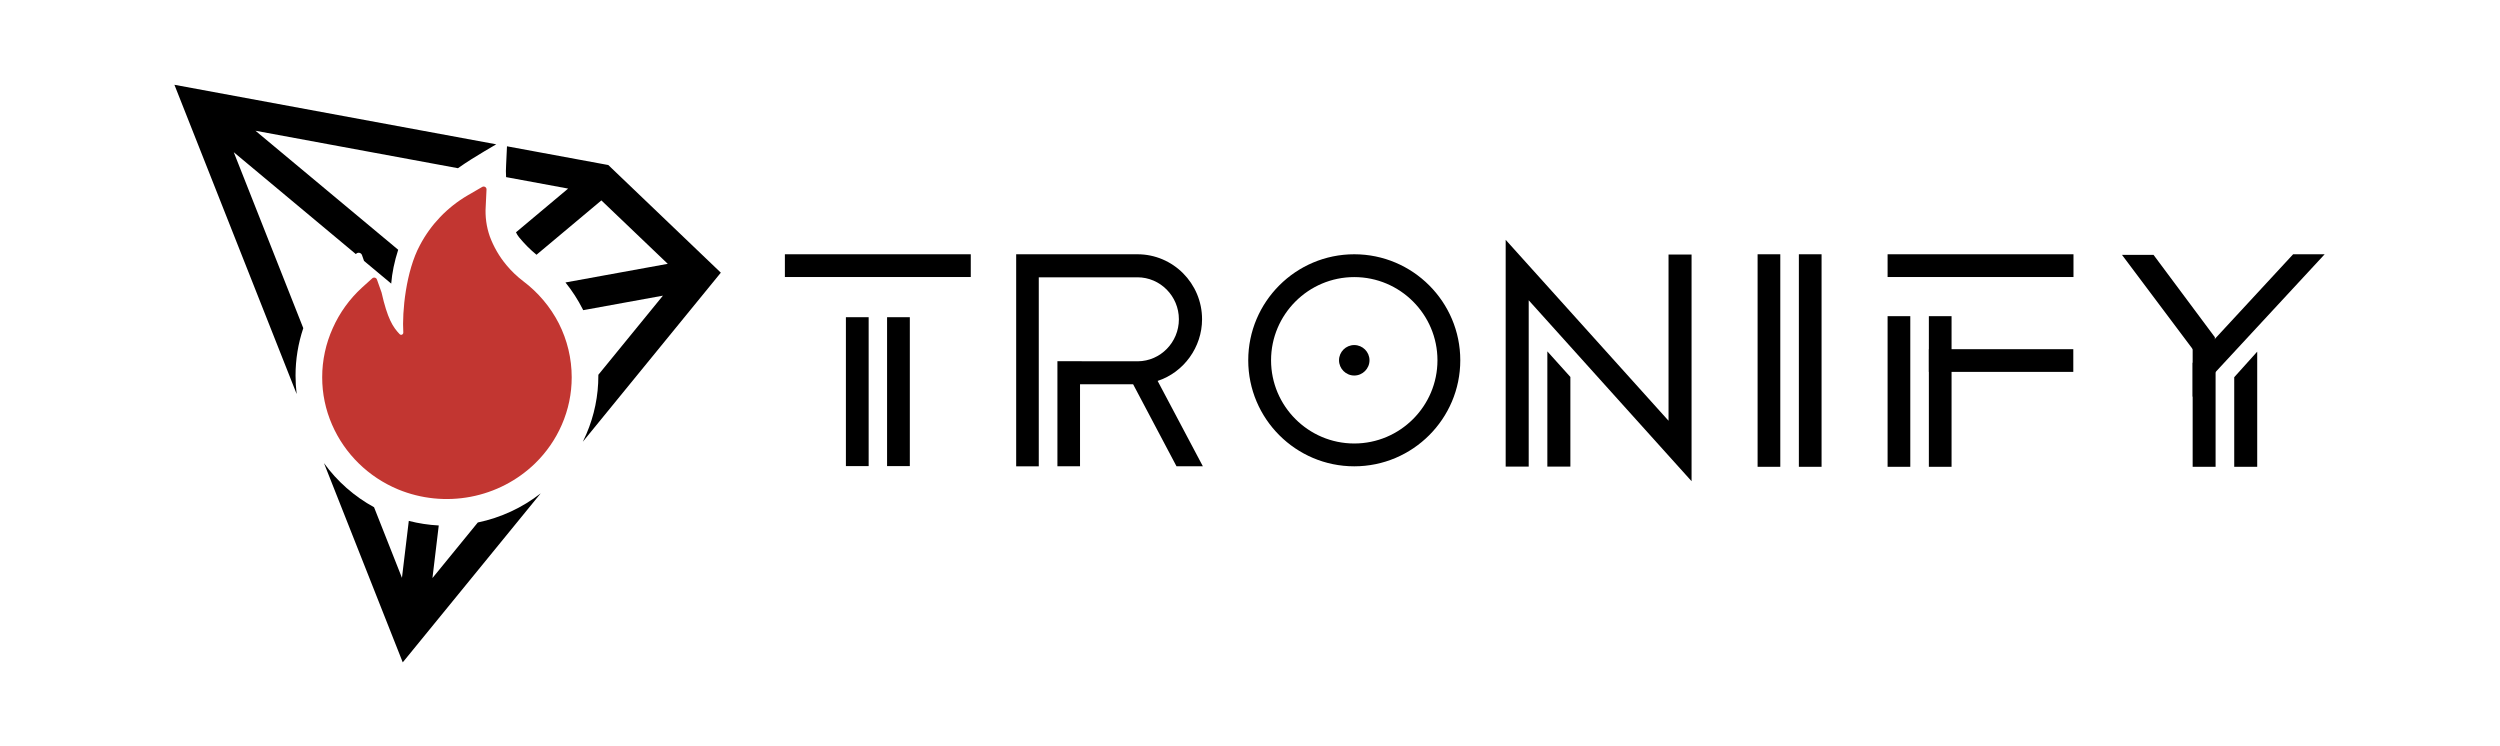
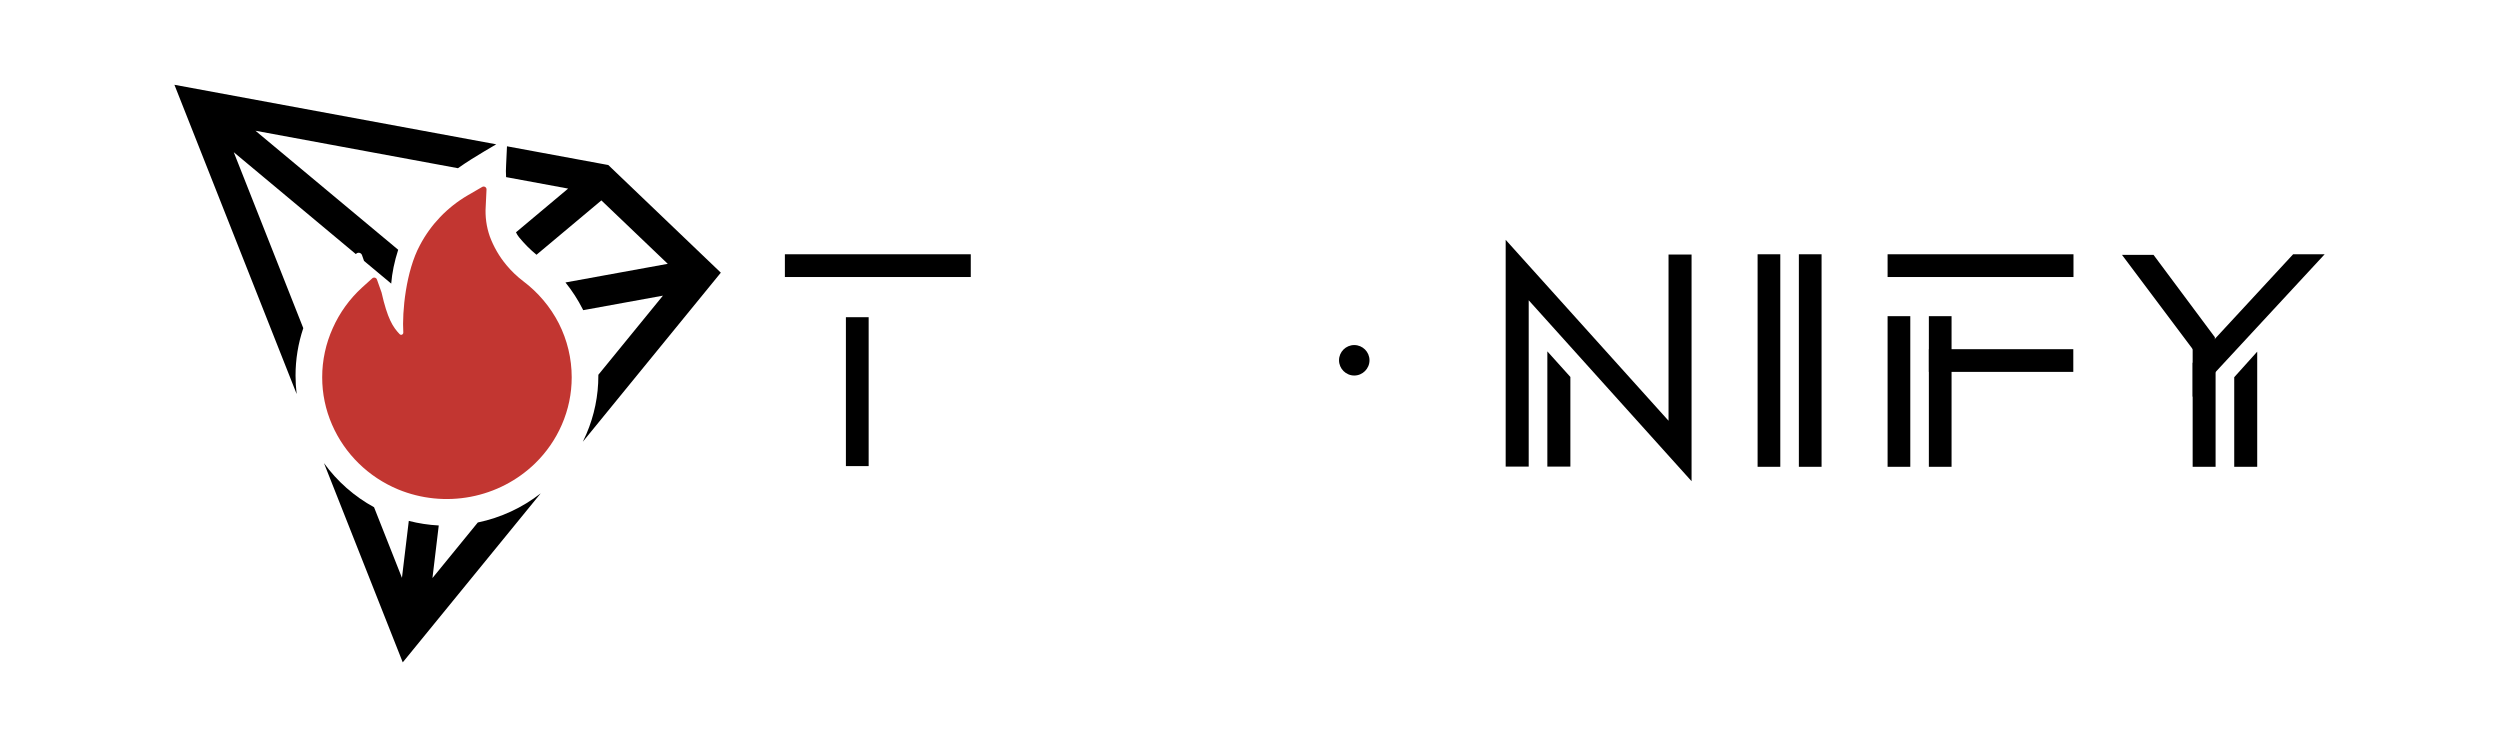
<svg xmlns="http://www.w3.org/2000/svg" width="1032" height="308" viewBox="0 0 1032 308" fill="none">
  <path d="M931.777 192.695H922.288V155.711L931.777 145.162V192.695Z" fill="black" />
  <path d="M905.129 192.696V130.038L914.597 140.888V192.696H905.129Z" fill="black" />
  <path d="M888.974 105.204L914.292 139.2V156.319L875.954 105.204H888.974Z" fill="black" />
  <path d="M946.601 104.962L905.129 149.809V163.794L959.621 104.962H946.601Z" fill="black" />
  <path d="M358.579 130.941H349.188V192.406H358.579V130.941Z" fill="black" />
  <path d="M400.736 104.962H324V114.353H400.736V104.962Z" fill="black" />
-   <path d="M375.575 130.941H366.185V192.406H375.575V130.941Z" fill="black" />
  <path d="M734.907 104.962H725.537V192.696H734.907V104.962Z" fill="black" />
  <path d="M751.942 104.962H742.572V192.696H751.942V104.962Z" fill="black" />
  <path d="M788.569 130.516H779.199V192.696H788.569V130.516Z" fill="black" />
  <path d="M805.604 130.516H796.234V192.696H805.604V130.516Z" fill="black" />
  <path d="M855.935 104.962H779.199V114.353H855.935V104.962Z" fill="black" />
  <path d="M855.859 144.144H796.234V153.514H855.859V144.144Z" fill="black" />
  <path d="M638.745 192.616H648.253V155.608L638.745 145.047V192.616Z" fill="black" />
  <path d="M688.771 105.085V173.688L621.543 99V192.616H631.051V123.955L698.279 198.643V105.085H688.771Z" fill="black" />
-   <path d="M559.038 104.962C534.903 104.962 515.272 124.593 515.272 148.728C515.272 172.864 534.903 192.494 559.038 192.494C583.174 192.494 602.804 172.864 602.804 148.728C602.804 124.593 583.174 104.962 559.038 104.962ZM559.038 183.074C540.11 183.074 524.693 167.656 524.693 148.728C524.693 129.8 540.11 114.383 559.038 114.383C577.966 114.383 593.384 129.8 593.384 148.728C593.384 167.656 577.966 183.074 559.038 183.074Z" fill="black" />
  <path d="M559.038 142.438C555.557 142.438 552.748 145.276 552.748 148.728C552.748 152.18 555.586 155.018 559.038 155.018C562.49 155.018 565.328 152.18 565.328 148.728C565.328 145.276 562.519 142.438 559.038 142.438Z" fill="black" />
-   <path d="M496.212 131.789C496.212 116.986 484.246 104.962 469.56 104.962H419.476V192.494H428.808V114.47H469.531C478.951 114.47 486.645 122.252 486.645 131.789C486.645 141.297 479.068 149.05 469.736 149.138L436.502 149.108V192.465H445.834V158.616H467.747L485.651 192.465H496.534L477.869 157.241C488.693 153.701 496.212 143.287 496.212 131.789Z" fill="black" />
  <path fill-rule="evenodd" clip-rule="evenodd" d="M209.283 60.39L251.101 68.124L297.557 112.559L240.59 182.35C241.109 181.305 241.598 180.244 242.058 179.168C245.335 171.541 247.017 163.325 247 155.025C247 154.92 246.999 154.815 246.999 154.71L273.659 122.044L240.747 128.038C240.68 127.901 240.612 127.764 240.544 127.627C238.558 123.699 236.168 120.004 233.422 116.598L275.653 108.908L248.244 82.726L221.465 105.166C218.846 103.01 216.444 100.602 214.293 97.975C213.747 97.309 213.326 96.612 212.998 95.891L234.524 77.849L208.913 73.111C208.808 71.435 208.811 69.75 208.924 68.067L209.283 60.39ZM204.845 59.569L72 35L122.463 162.651C122.15 160.127 121.994 157.58 122 155.025C121.998 148.361 123.081 141.754 125.195 135.461L96.493 62.828L146.888 104.884L147.109 104.682C147.287 104.53 147.499 104.422 147.728 104.369C147.957 104.317 148.195 104.32 148.422 104.379C148.649 104.437 148.859 104.55 149.033 104.707C149.207 104.865 149.341 105.062 149.422 105.281L150.27 107.706L161.492 117.071C161.847 112.616 162.81 107.954 164.375 103.103L105.451 53.971L189.037 69.434C192.721 66.843 196.468 64.52 199.869 62.502L204.845 59.569ZM154.407 209.385L165.925 238.532L168.749 215.026C172.804 216.065 176.948 216.697 181.118 216.914L178.514 238.622L197.238 215.681C206.728 213.709 215.607 209.582 223.201 203.654L166.253 273.422L133.74 191.178C139.167 198.684 146.22 204.916 154.407 209.385Z" fill="black" />
  <path d="M137.378 135.435C134.49 141.819 132.998 148.73 133 155.718C132.984 162.452 134.37 169.119 137.072 175.306C142.312 187.369 152.11 196.957 164.399 202.049C173.845 205.933 184.248 206.983 194.299 205.067C204.35 203.152 213.601 198.356 220.889 191.283C225.584 186.709 229.333 181.284 231.928 175.306C234.628 169.118 236.014 162.452 236 155.718C235.996 148.004 234.175 140.396 230.68 133.49C227.179 126.673 222.158 120.721 215.993 116.078C213.43 114.129 211.101 111.899 209.05 109.433C206.094 105.883 203.77 101.867 202.177 97.555C200.787 93.576 200.219 89.365 200.505 85.167L200.835 78.221C200.847 78.013 200.801 77.805 200.702 77.62C200.604 77.435 200.456 77.28 200.275 77.171C200.094 77.062 199.887 77.003 199.674 77C199.462 76.998 199.253 77.051 199.07 77.156L193.044 80.652C184.65 85.556 177.824 92.68 173.343 101.213C167.577 111.864 165.94 128.635 166.482 137.295C166.488 137.426 166.464 137.557 166.411 137.677C166.358 137.798 166.277 137.904 166.176 137.989C166.095 138.067 166 138.128 165.894 138.168C165.789 138.207 165.677 138.226 165.564 138.221C165.329 138.2 165.11 138.092 164.952 137.92C162.139 134.977 159.947 131.514 157.503 120.732L155.596 115.36C155.529 115.182 155.419 115.022 155.275 114.895C155.132 114.767 154.959 114.676 154.772 114.628C154.585 114.58 154.388 114.578 154.2 114.62C154.012 114.663 153.836 114.75 153.69 114.874L149.429 118.718C144.291 123.42 140.19 129.11 137.378 135.435Z" fill="#C23631" />
</svg>